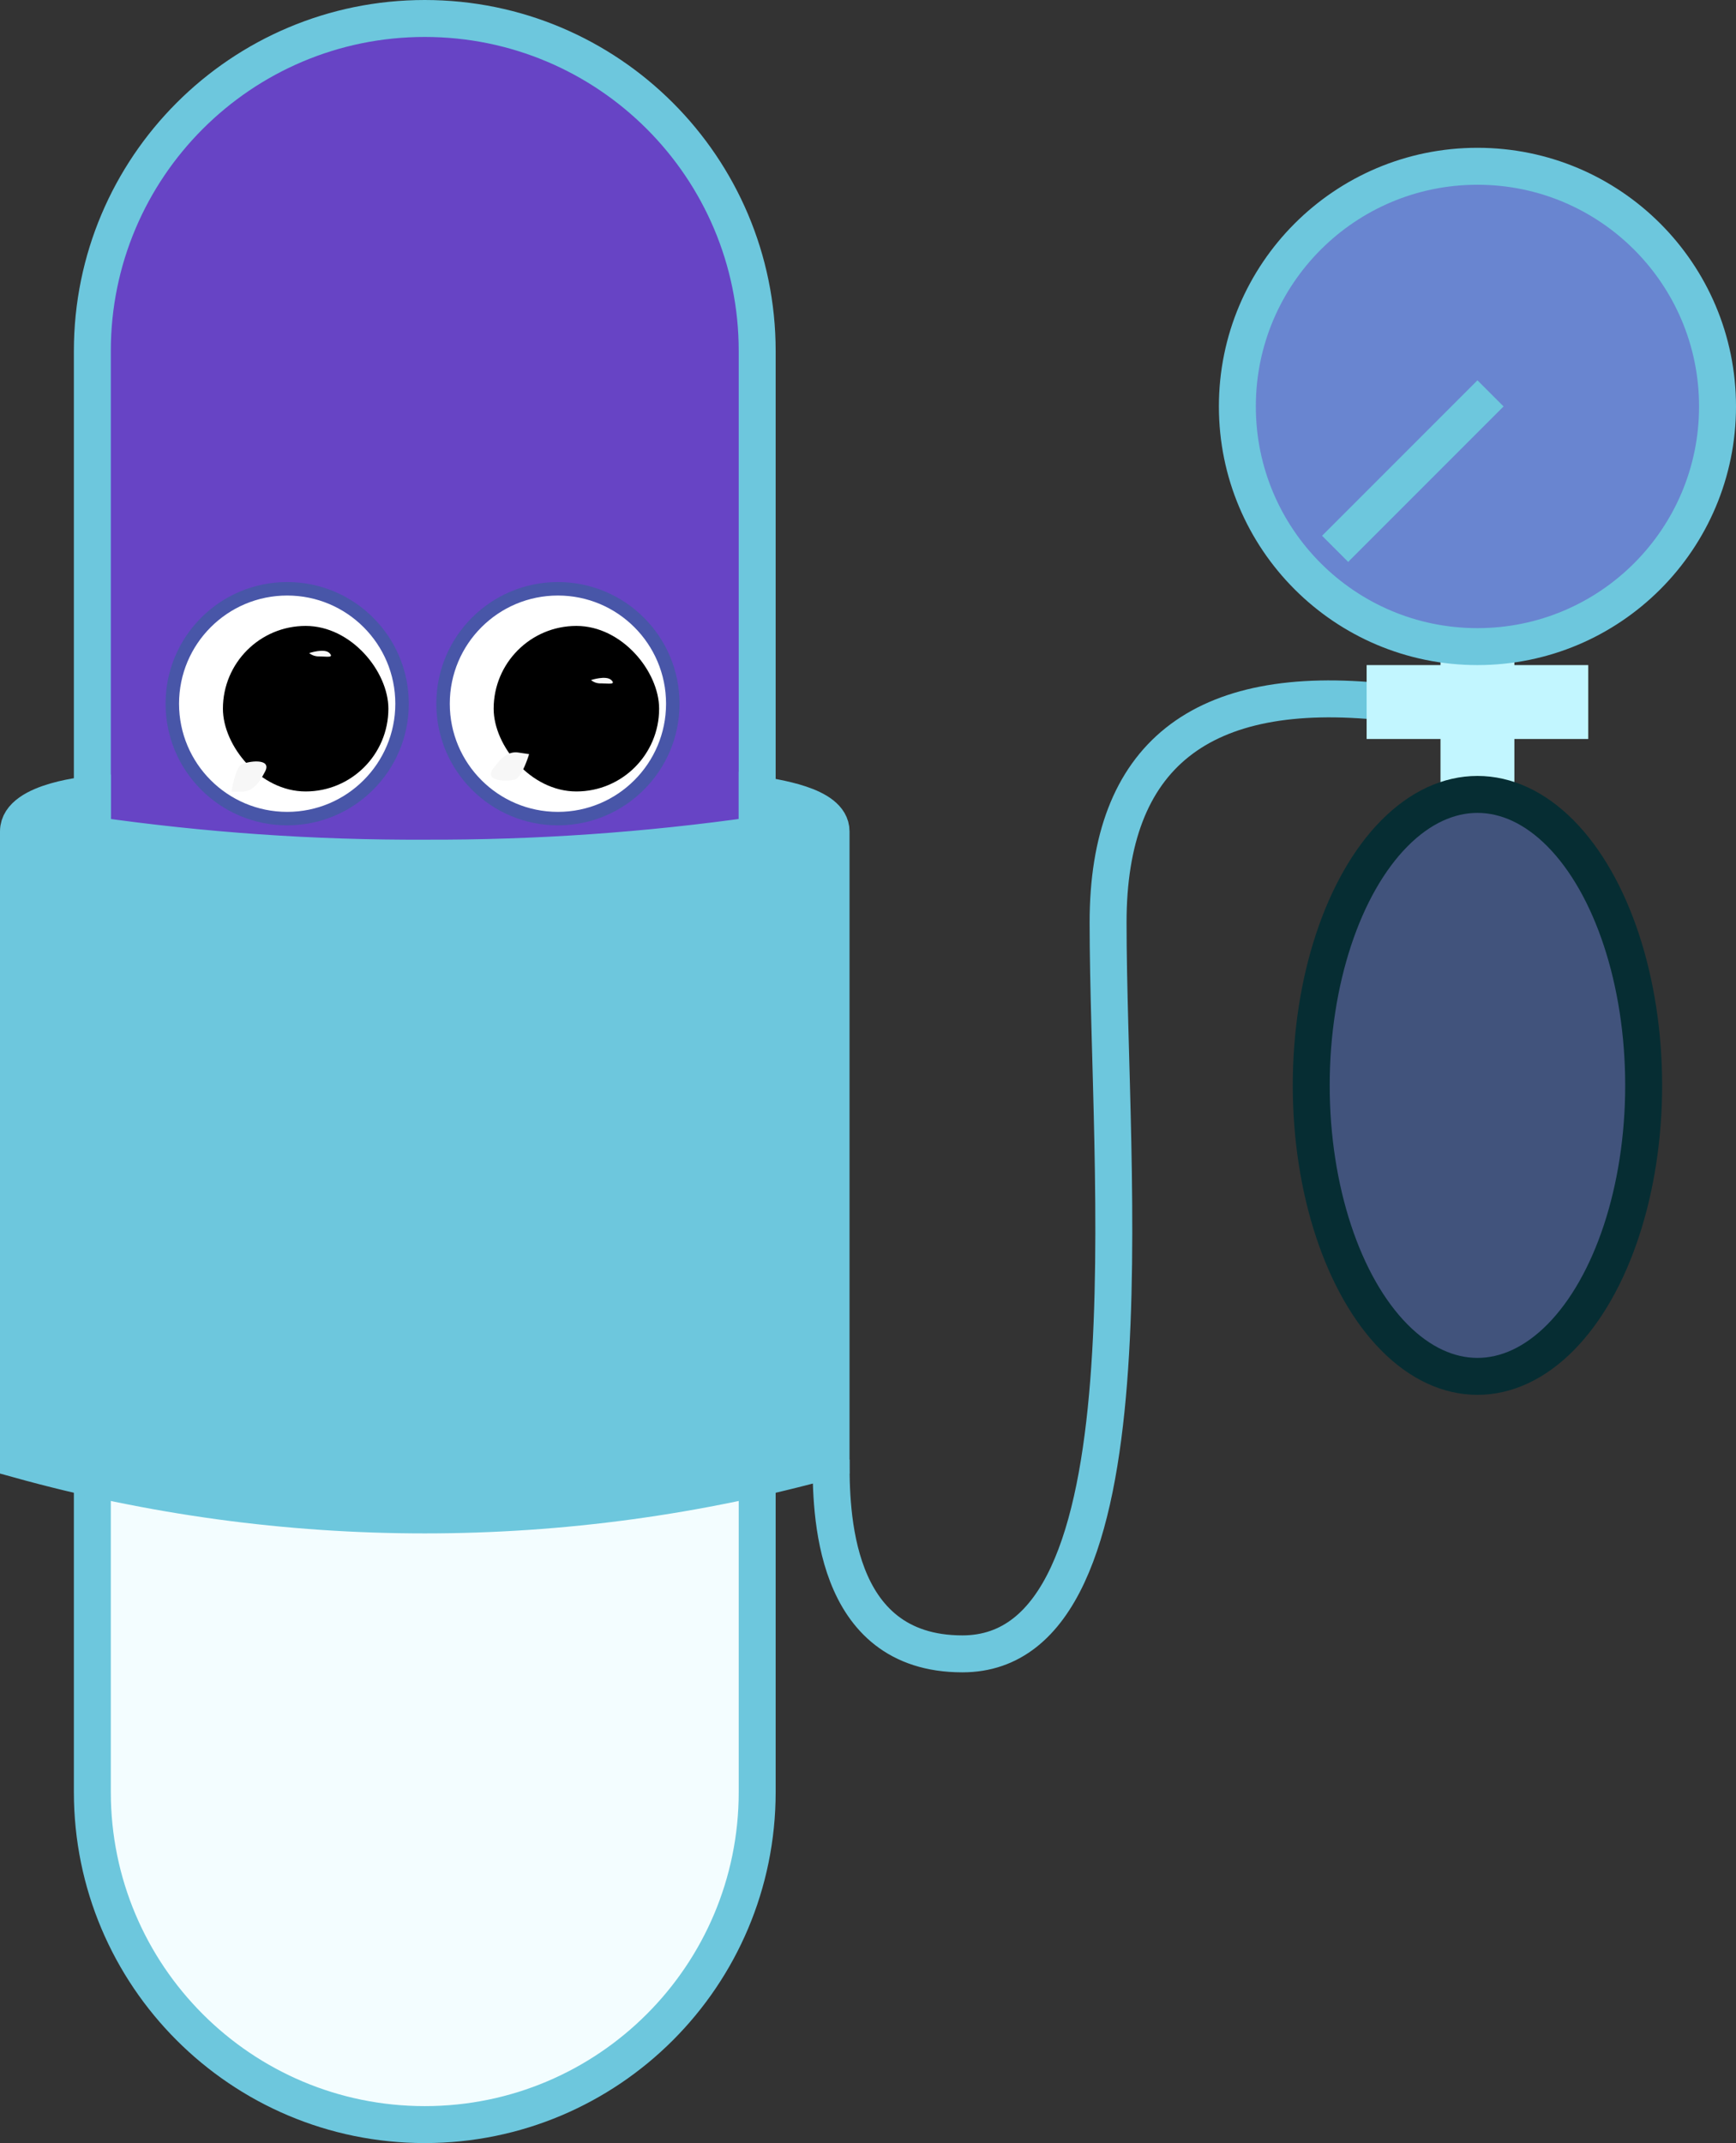
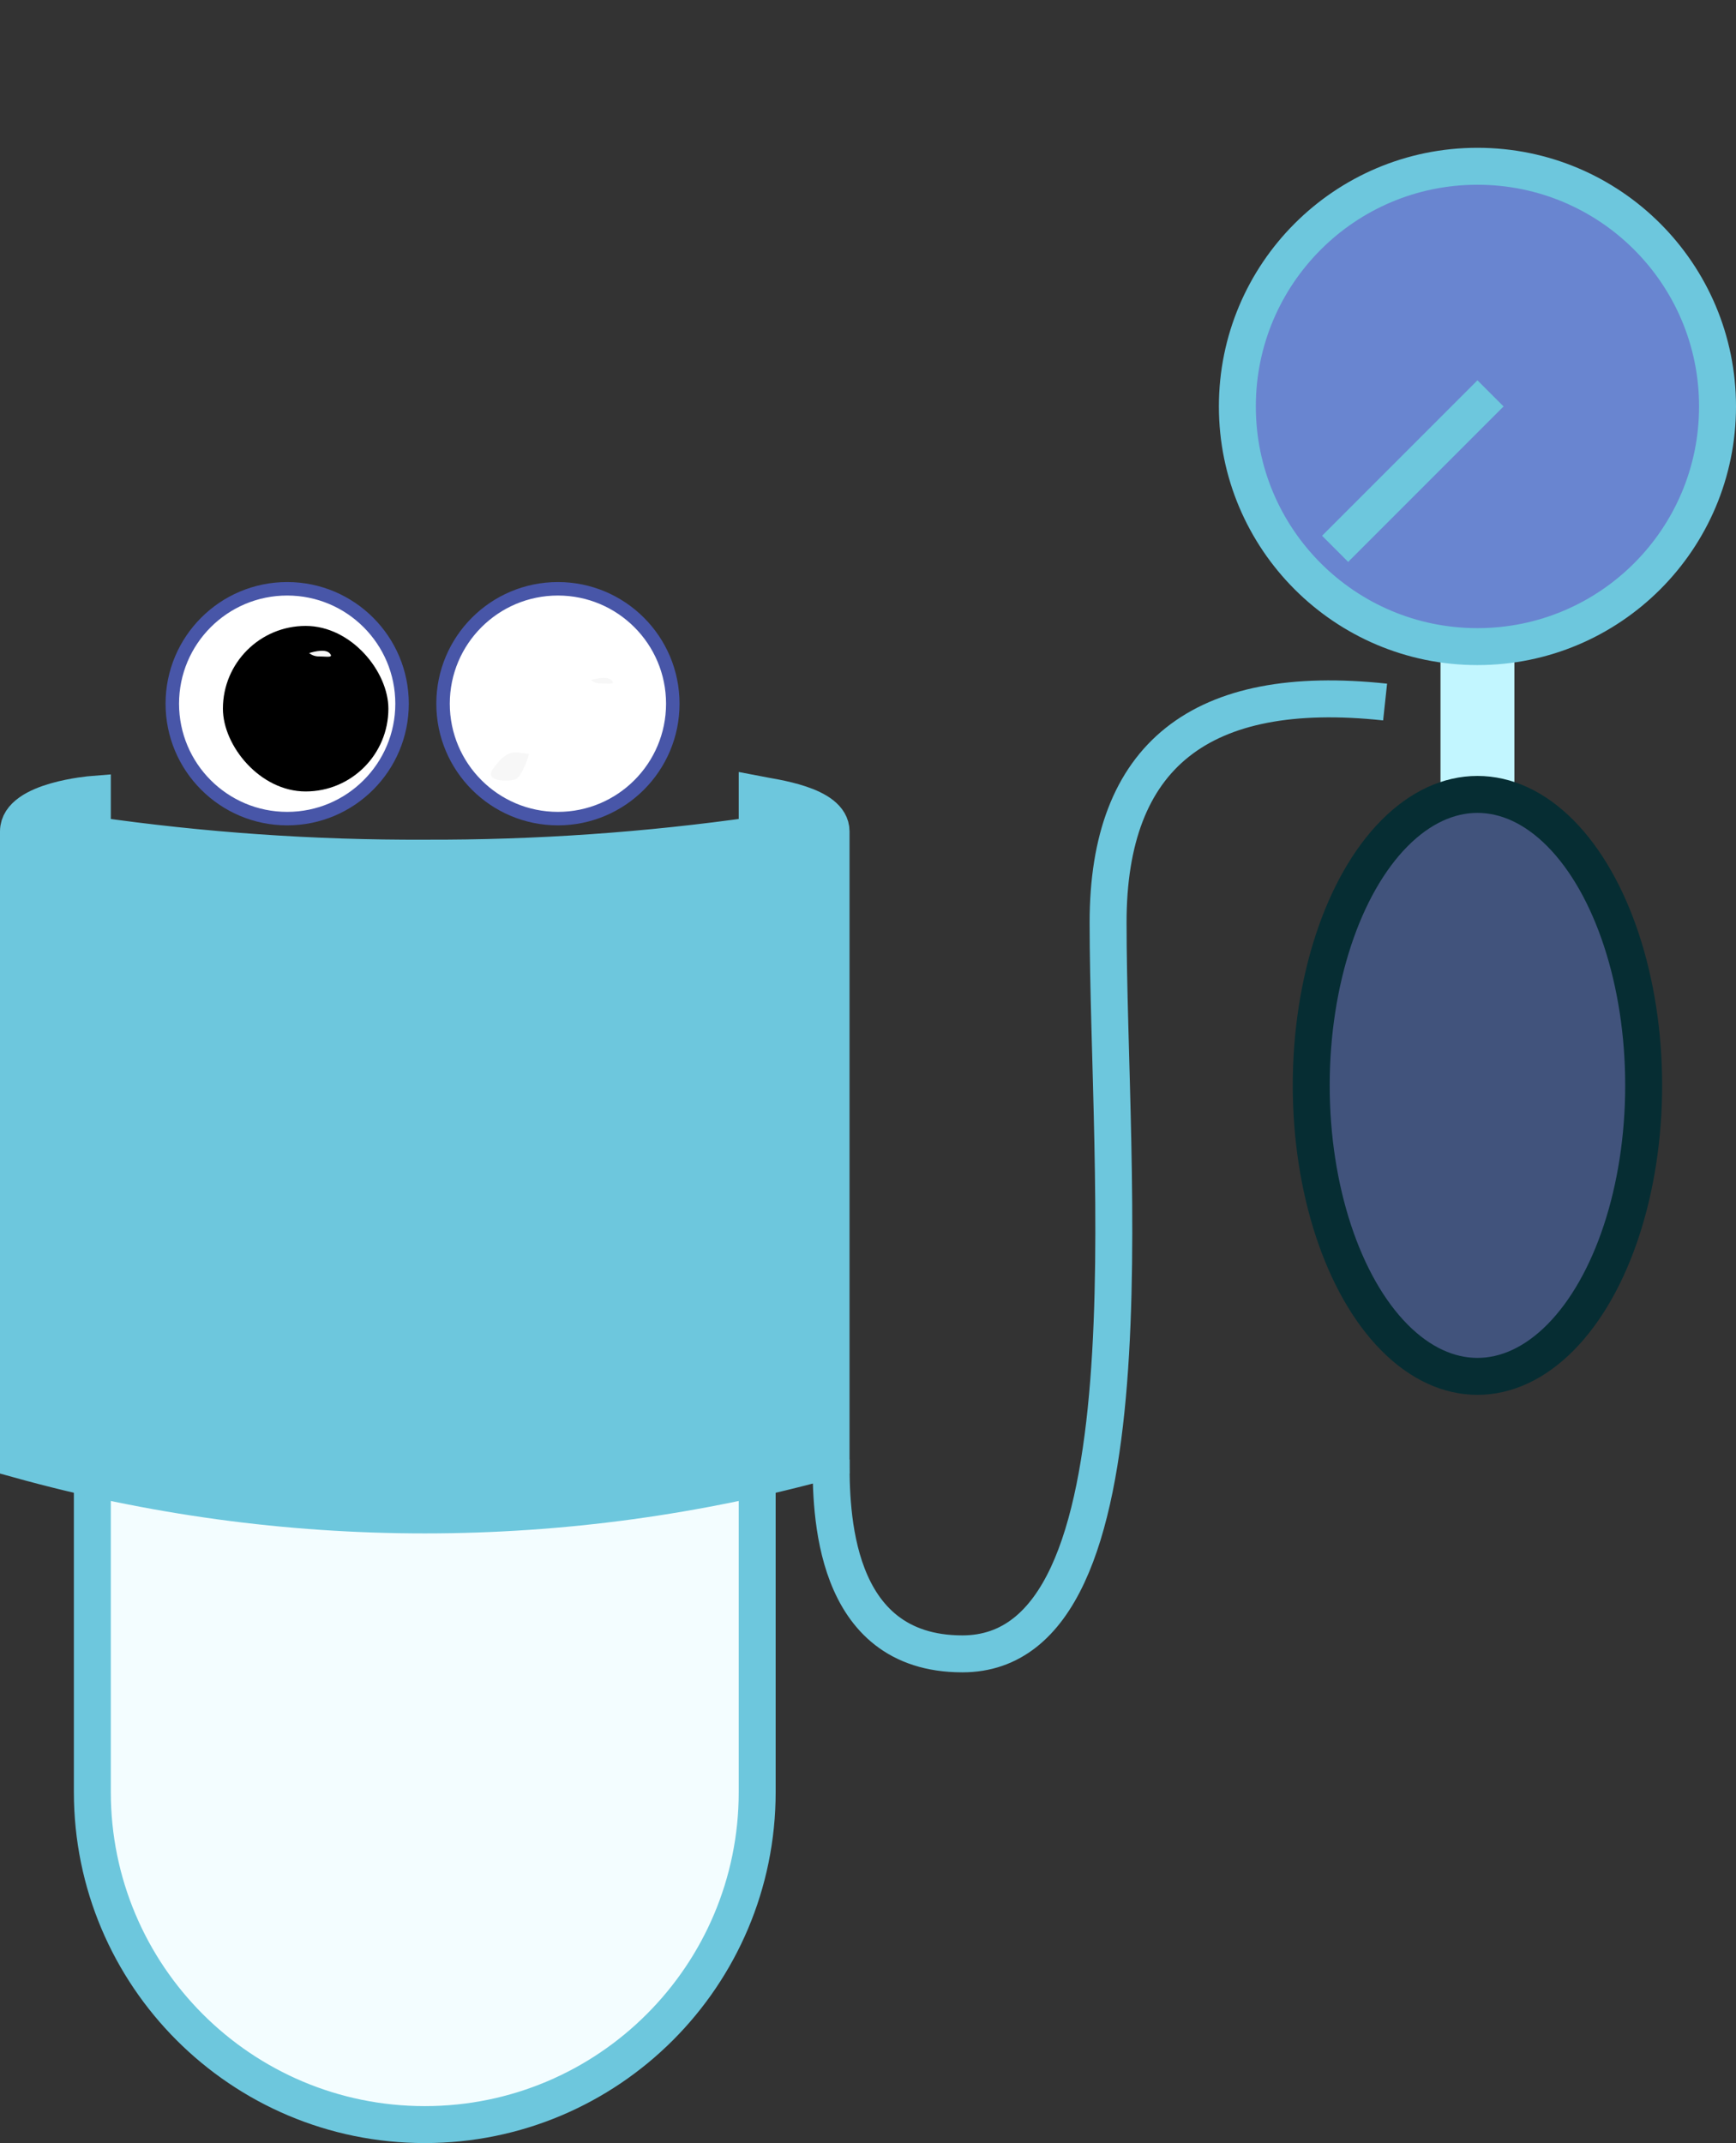
<svg xmlns="http://www.w3.org/2000/svg" id="loader-2" viewBox="0 0 94 116" shape-rendering="geometricPrecision" text-rendering="geometricPrecision" width="94" height="116">
  <rect x="0" y="0" width="94" height="116" fill="#333333" stroke="none" />
  <style>#loader-2-pompe_ts {animation: loader-2-pompe_ts__ts 3000ms linear infinite normal forwards}@keyframes loader-2-pompe_ts__ts { 0% {transform: translate(80px,58.75px) scale(1,1)} 3.333% {transform: translate(80px,58.75px) scale(0.6,1)} 10% {transform: translate(80px,58.75px) scale(1,1)} 13.333% {transform: translate(80px,58.75px) scale(0.6,1)} 20% {transform: translate(80px,58.75px) scale(1,1)} 23.333% {transform: translate(80px,58.75px) scale(0.6,1)} 36.667% {transform: translate(80px,58.75px) scale(1,1)} 100% {transform: translate(80px,58.75px) scale(1,1)} }#loader-2-left_to {animation: loader-2-left_to__to 3000ms linear infinite normal forwards}@keyframes loader-2-left_to__to { 0% {transform: translate(16.55px,38.36px)} 3.333% {transform: translate(15.55px,38.36px)} 40% {transform: translate(15.55px,38.36px)} 53.333% {transform: translate(16.55px,38.36px)} 100% {transform: translate(16.55px,38.36px)} }#loader-2-right_to {animation: loader-2-right_to__to 3000ms linear infinite normal forwards}@keyframes loader-2-right_to__to { 0% {transform: translate(31.21px,38.36px)} 3.333% {transform: translate(30.21px,38.36px)} 40% {transform: translate(30.21px,38.36px)} 53.333% {transform: translate(31.21px,38.36px)} 100% {transform: translate(31.21px,38.36px)} }#loader-2-poche_ts {animation: loader-2-poche_ts__ts 3000ms linear infinite normal forwards}@keyframes loader-2-poche_ts__ts { 0% {transform: translate(23px,62.5px) scale(1,1)} 3.333% {transform: translate(23px,62.5px) scale(1.02,1.02)} 10% {transform: translate(23px,62.5px) scale(1.02,1.02)} 13.333% {transform: translate(23px,62.5px) scale(1.04,1.04)} 20% {transform: translate(23px,62.5px) scale(1.04,1.04)} 23.333% {transform: translate(23px,62.5px) scale(1.06,1.06)} 76.667% {transform: translate(23px,62.5px) scale(1,1)} 100% {transform: translate(23px,62.5px) scale(1,1)} }#loader-2-arrow_tr {animation: loader-2-arrow_tr__tr 3000ms linear infinite normal forwards}@keyframes loader-2-arrow_tr__tr { 0% {transform: translate(80px,22px) rotate(0deg)} 3.333% {transform: translate(80px,22px) rotate(37deg)} 10% {transform: translate(80px,22px) rotate(28deg)} 13.333% {transform: translate(80px,22px) rotate(83deg)} 20% {transform: translate(80px,22px) rotate(71deg)} 23.333% {transform: translate(80px,22px) rotate(119deg)} 36.667% {transform: translate(80px,22px) rotate(113deg)} 76.667% {transform: translate(80px,22px) rotate(0deg)} 100% {transform: translate(80px,22px) rotate(0deg)} }</style>
  <g id="loader-2-loader">
    <path id="loader-2-line" d="M75,38Q60,36.39,60,49.93C60,63.47,62.71,89.52,52.11,89.52C45,89.52,45,81.68,45,79" fill="none" stroke="rgb(109,199,221)" stroke-width="2" />
    <rect id="loader-2-rectangle" width="2" height="8" rx="0" ry="0" transform="matrix(1 0 0 1 79 35)" fill="rgb(105,133,208)" stroke="rgb(194,246,255)" stroke-width="2" />
-     <rect id="loader-2-rectangle2" width="10" height="2" rx="0" ry="0" transform="matrix(1 0 0 1 75 37)" fill="rgb(105,133,208)" stroke="rgb(194,246,255)" stroke-width="2" />
    <circle id="loader-2-oval" r="13" transform="matrix(1 0 0 1 80 22)" fill="rgb(105,133,208)" stroke="rgb(109,199,221)" stroke-width="2" />
    <g id="loader-2-pompe_ts" transform="translate(80,58.75) scale(1,1)">
      <ellipse id="loader-2-pompe" rx="9" ry="15.75" transform="translate(0,0)" fill="rgb(65,83,124)" stroke="rgb(6,45,51)" stroke-width="2" />
    </g>
    <path id="loader-2-rectangle3" d="M5,57C5,57,10.67,59.52,22.72,59.51C34.77,59.5,41,57,41,57L41,97C41,106.941,32.941,115,23,115C13.059,115,5,106.941,5,97L5,57Z" fill="rgb(243,253,255)" stroke="rgb(109,199,221)" stroke-width="2" />
-     <path id="loader-2-rectangle4" d="M23,1C32.941,1,41,9.059,41,19L41,57L41,57C28.67,60.29,16.65,60.4,5,57L5,19C5,9.059,13.059,1,23,1Z" fill="rgb(103,68,197)" fill-rule="evenodd" stroke="rgb(109,199,221)" stroke-width="2" stroke-miterlimit="10" />
    <circle id="loader-2-circle1" r="6.22" transform="matrix(1 0 0 1 15.55 38.09)" fill="rgb(255,255,255)" stroke="rgb(72,86,168)" stroke-width="0.73" stroke-miterlimit="10" />
    <circle id="loader-2-circle2" r="6.22" transform="matrix(1 0 0 1 30.21 38.09)" fill="rgb(255,255,255)" stroke="rgb(72,86,168)" stroke-width="0.73" stroke-miterlimit="10" />
    <g id="loader-2-left_to" transform="translate(16.55,38.36)">
      <rect id="loader-2-left" width="8.96" height="8.96" rx="100" ry="100" transform="translate(-4.48,-4.48)" fill="rgb(0,0,0)" stroke="none" stroke-width="1" />
    </g>
-     <path id="loader-2-path1" d="M12.54,42.85C12.54,42.85,12.72,41.57,13.08,41.38C13.44,41.19,14.73,41.02,14.36,41.75C13.99,42.48,13.63,42.85,13.08,42.85Z" fill="rgb(247,247,247)" stroke="none" stroke-width="1" />
    <path id="loader-2-path2" d="M16.74,35.35C16.74,35.35,17.57,35.07,17.84,35.35C18.11,35.63,17.66,35.53,17.29,35.53C17.091,35.538,16.896,35.474,16.74,35.35Z" fill="rgb(247,247,247)" stroke="none" stroke-width="1" />
    <g id="loader-2-right_to" transform="translate(31.21,38.36)">
-       <rect id="loader-2-right" width="8.96" height="8.96" rx="100" ry="100" transform="translate(-4.48,-4.48)" fill="rgb(0,0,0)" stroke="none" stroke-width="1" />
-     </g>
+       </g>
    <path id="loader-2-path3" d="M28.65,40.82C28.65,40.82,28.28,42.06,27.89,42.19C27.5,42.32,26.21,42.31,26.68,41.64C27.15,40.97,27.56,40.64,28.11,40.74Z" fill="rgb(247,247,247)" stroke="none" stroke-width="1" />
    <path id="loader-2-path4" d="M32,36.81C32,36.81,32.82,36.54,33.1,36.81C33.38,37.08,32.92,36.99,32.55,36.99C32.351,37.001,32.154,36.937,32,36.81Z" fill="rgb(247,247,247)" stroke="none" stroke-width="1" />
    <g id="loader-2-poche_ts" transform="translate(23,62.5) scale(1,1)">
      <path id="loader-2-poche" d="M1,45C1,43.32,5,43,5,43L5,45.2C10.961,46.058,16.977,46.476,23,46.45C29.022,46.471,35.038,46.053,41,45.2L41,43C41.87,43.17,45,43.55,45,45L45,79C37.836,80.991,30.435,82,23,82C15.565,82,8.164,80.991,1,79Z" transform="translate(-23,-62.5)" fill="rgb(109,199,221)" fill-rule="evenodd" stroke="rgb(109,199,221)" stroke-width="2" />
    </g>
    <g id="loader-2-arrow_tr" transform="translate(80,22) rotate(0)">
      <line id="loader-2-arrow" x1="80" y1="22" x2="73" y2="29" transform="translate(-80,-22)" fill="none" stroke="rgb(109,199,221)" stroke-width="2" stroke-linecap="square" />
    </g>
  </g>
</svg>